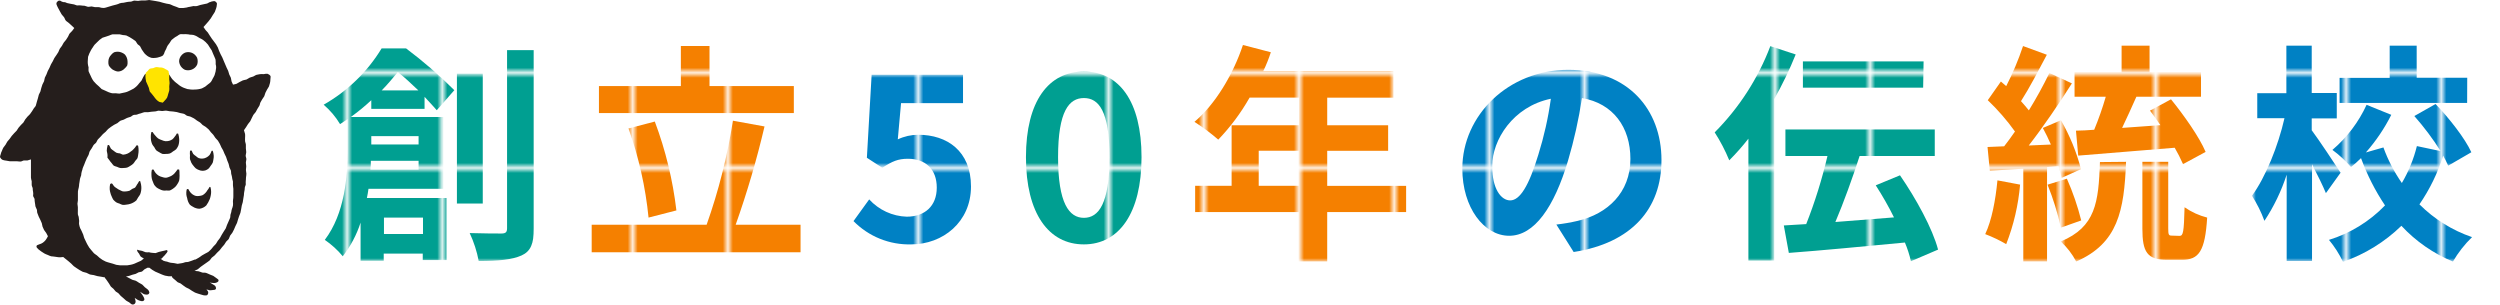
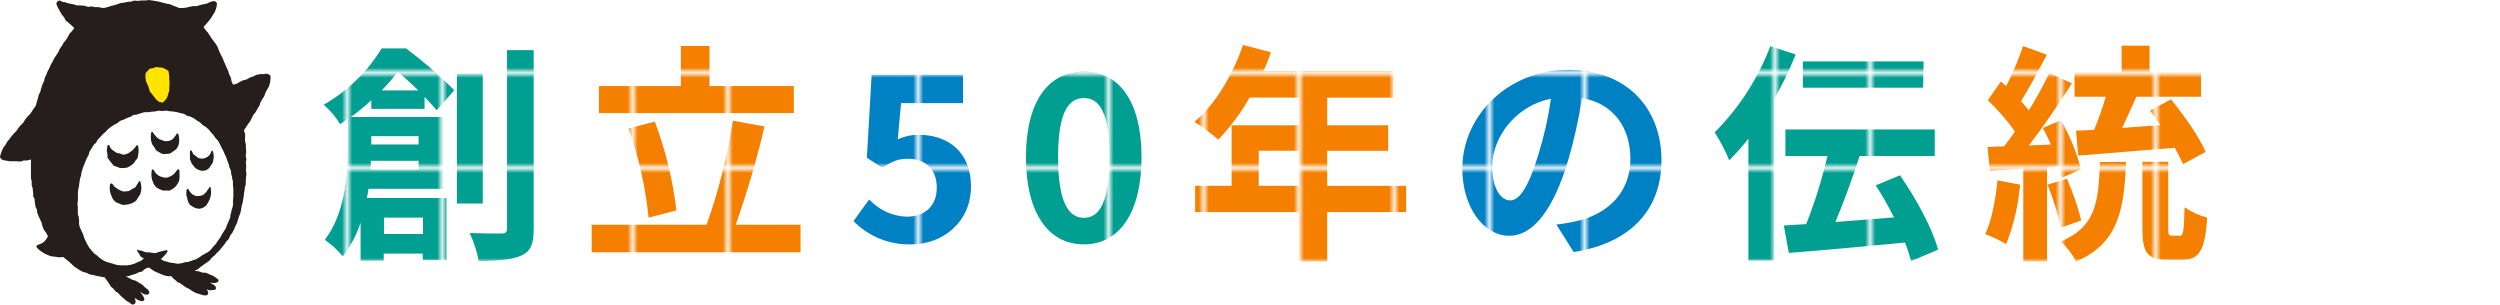
<svg xmlns="http://www.w3.org/2000/svg" id="_レイヤー_1" width="499" height="60.79" viewBox="0 0 499 60.79">
  <defs>
    <style>.cls-1{fill:#ffe400;}.cls-1,.cls-2,.cls-3,.cls-4,.cls-5,.cls-6,.cls-7,.cls-8,.cls-9,.cls-10{stroke-width:0px;}.cls-2{fill:#0081c4;}.cls-3{fill:url(#_新規パターンスウォッチ_10);}.cls-4{fill:#009f91;}.cls-5{fill:none;}.cls-6{fill:#f58000;}.cls-7{fill:#251e1c;}.cls-8{fill:#fff;}.cls-9{fill:url(#_新規パターンスウォッチ_11);}.cls-10{fill:url(#_新規パターンスウォッチ_12);}</style>
    <pattern id="_新規パターンスウォッチ_12" x="0" y="0" width="18.14" height="18.14" patternTransform="translate(-25.22 110.02)" patternUnits="userSpaceOnUse" viewBox="0 0 18.14 18.14">
      <rect class="cls-5" width="18.14" height="18.14" />
      <rect class="cls-5" width="18.14" height="18.14" />
      <rect class="cls-5" width="18.14" height="18.14" />
      <rect class="cls-4" width="18.14" height="18.14" />
    </pattern>
    <pattern id="_新規パターンスウォッチ_10" x="0" y="0" width="18.14" height="18.14" patternTransform="translate(-25.22 110.02)" patternUnits="userSpaceOnUse" viewBox="0 0 18.14 18.14">
      <rect class="cls-5" width="18.14" height="18.14" />
      <rect class="cls-5" width="18.14" height="18.14" />
      <rect class="cls-5" width="18.14" height="18.14" />
      <rect class="cls-6" width="18.14" height="18.14" />
    </pattern>
    <pattern id="_新規パターンスウォッチ_11" x="0" y="0" width="18.14" height="18.14" patternTransform="translate(-25.22 110.02)" patternUnits="userSpaceOnUse" viewBox="0 0 18.14 18.14">
      <rect class="cls-5" width="18.14" height="18.14" />
      <rect class="cls-5" width="18.14" height="18.14" />
      <rect class="cls-5" width="18.14" height="18.14" />
      <rect class="cls-2" width="18.14" height="18.14" />
    </pattern>
  </defs>
  <path class="cls-8" d="M38.93,51.79c-.2.11-.42.21-.65.31-.23.07-.46.13-.7.18-.23.07-.45.16-.69.21s-.47.1-.71.13c-.24.01-.48.01-.72,0h-.72c-.24-.03-.47-.08-.7-.14-.24-.04-.47-.1-.7-.17-.22-.08-.44-.18-.65-.29-.21-.11-.42-.24-.61-.38h.1c.19-.11.37-.23.53-.37.15-.16.28-.32.4-.5.11-.18.2-.38.26-.58.04-.06.04-.15,0-.21-.05-.07-.13-.1-.21-.08-.26.1-.49.17-.71.24-.23.08-.47.14-.71.18-.21.07-.42.13-.64.17h-1.31c-.22-.03-.43-.09-.64-.17-.24-.06-.48-.13-.72-.22-.23-.07-.47-.13-.72-.23-.07-.01-.15.02-.19.08-.06.08-.14.13-.11.21.08.2.19.39.31.56.13.16.29.31.45.44.15.15.31.28.49.39.05,0,.08.09.13.12-.19.15-.39.29-.59.42-.24.13-.49.24-.74.34-.22.09-.46.18-.69.25s-.48.07-.72.12-.48.11-.72.14c-.24.01-.49.01-.73,0h-.72c-.24,0-.49-.02-.73-.06-.24-.03-.48-.08-.71-.15-.49-.08-.97-.24-1.41-.46-.22-.1-.43-.21-.63-.34-.2-.13-.41-.25-.6-.39s-.39-.28-.58-.44l-.51-.5c-.16-.18-.29-.38-.45-.57s-.33-.34-.47-.54c-.14-.21-.26-.43-.37-.66-.13-.2-.22-.42-.33-.63s-.2-.44-.3-.66-.22-.42-.31-.64-.18-.44-.26-.67-.13-.46-.2-.7-.16-.44-.22-.68-.14-.46-.19-.7,0-.44-.09-.68c-.02-.23-.02-.46,0-.69v-.69c0-.23-.1-.46-.1-.66v-.7c0-.24.05-.47.05-.7v-.69c0-.24.01-.48.06-.72.04-.24.07-.49.09-.73.01-.24.01-.48,0-.72.04-.24.1-.48.18-.71,0-.24.03-.48.09-.72.08-.23.14-.47.18-.71l.18-.7c.07-.23.15-.46.23-.69s.13-.47.21-.69.2-.44.29-.67.14-.46.24-.68.21-.44.32-.66.24-.42.35-.63l.35-.64c.13-.21.29-.39.43-.59s.24-.42.39-.61l.46-.57.48-.54c.16-.18.32-.36.49-.53l.53-.5c.18-.16.34-.35.53-.5l.57-.45.6-.42c.2-.13.42-.23.63-.36s.39-.28.61-.4.44-.2.66-.3.42-.23.64-.32.44-.21.67-.29l.69-.22c.23-.08.46-.15.7-.21l.7-.18.72-.13.68-.12.72-.1c.24,0,.47-.07.72-.09l.72-.08h1.46l.73.05c.24-.01.49.01.72.08.24.05.48.09.72.11.24.05.48.09.71.15s.46.17.69.25.47.14.69.23.44.22.66.33.41.25.62.37c.23.09.45.19.66.31.21.14.38.31.58.45s.39.29.58.44.39.29.57.45l.54.5c.17.17.31.37.47.55l.49.54c.15.19.32.37.47.56s.26.41.39.61.29.39.42.6.26.41.38.62l.35.64c.11.22.18.46.28.68s.19.44.28.67.22.43.3.66c.08.23.14.47.21.7s.15.46.22.69.18.46.24.69.07.49.12.72.1.48.14.72,0,.48.08.72.07.48.09.73,0,.48,0,.72v2.21c-.03.25-.09.49-.16.73,0,.26-.09.48-.14.73,0,.25-.04.5-.11.74-.07.23-.13.48-.16.72-.06.23-.15.48-.23.72s-.19.46-.28.69-.15.48-.24.7-.24.45-.35.66-.19.45-.3.66-.31.4-.42.6-.21.45-.34.65-.3.4-.43.59-.29.4-.44.58-.3.39-.46.56-.3.39-.47.55-.37.33-.56.48-.4.26-.6.4-.42.24-.63.37-.4.26-.61.38-.35.26-.58.37Z" />
  <path class="cls-7" d="M35.59,26.78c0-.08,0-.1-.1-.11s-.18-.07-.21,0c-.1.21-.23.41-.39.59-.13.2-.29.38-.47.54-.2.14-.43.24-.66.31-.24.06-.48.08-.73.07-.26-.03-.51-.11-.75-.22-.25-.08-.49-.19-.72-.33-.2-.16-.37-.33-.53-.53-.2-.2-.37-.43-.52-.67,0-.07-.08-.1-.15-.09s-.15,0-.17.1c-.07.31-.1.62-.09.94,0,.24.02.48.06.72.05.24.13.47.22.69.12.21.25.4.41.58.11.22.23.43.38.62.19.15.39.28.61.39.2.14.42.25.65.34.24.03.48.03.72,0,.26.01.51-.02.76-.09.23-.11.45-.25.64-.42.23-.12.44-.27.63-.44.16-.21.29-.43.4-.67.09-.24.15-.49.17-.75.03-.25.03-.51,0-.76-.02-.28-.07-.55-.16-.81Z" />
  <path class="cls-7" d="M42.51,30.23c-.02-.08-.08-.14-.16-.17-.06,0-.12.07-.15.13-.09.27-.21.53-.38.76-.19.21-.42.39-.68.51-.25.13-.53.2-.82.2-.23,0-.45-.03-.67-.11-.2-.1-.38-.23-.54-.39-.19-.12-.37-.26-.53-.42-.12-.19-.21-.4-.29-.61-.04-.07-.11-.11-.19-.11-.08.01-.15.07-.18.15-.03.3-.03.59,0,.89-.02.24-.02.48,0,.72.07.23.16.46.26.68.11.21.24.41.4.59.14.19.3.37.47.53.19.15.4.26.62.34.22.1.45.16.69.17.23.01.45-.02.67-.09.22-.08.42-.2.6-.35.16-.17.3-.36.42-.56.16-.19.3-.4.41-.62.07-.22.11-.45.14-.68.05-.23.07-.47.06-.7-.02-.29-.07-.58-.15-.86Z" />
  <path class="cls-7" d="M42.03,37.43c0-.07-.06-.12-.13-.13-.06,0-.1.05-.13.11-.1.21-.23.4-.38.57-.11.2-.24.38-.4.54-.16.17-.34.32-.54.43-.21.09-.44.14-.67.16-.22.04-.46.04-.68,0-.22-.06-.43-.15-.62-.28-.18-.13-.35-.28-.49-.45-.14-.18-.26-.37-.36-.58-.04-.06-.11-.09-.18-.08-.09.01-.16.07-.2.15-.06.31-.08.62-.06.93.02.24.08.48.16.71.04.24.1.48.19.71.09.23.21.44.36.64.18.16.39.3.61.41.2.13.41.23.64.29.23.08.47.11.71.1.24-.04.48-.11.7-.22.22-.11.43-.26.61-.43.28-.39.52-.82.7-1.27.08-.23.15-.46.19-.7.05-.24.08-.48.08-.73,0-.3-.04-.59-.11-.88Z" />
  <path class="cls-7" d="M35.78,33.9c0-.08-.11-.07-.18-.08h-.18c-.12.21-.26.41-.43.59-.14.2-.31.37-.51.51-.19.15-.4.26-.63.34-.22.11-.46.18-.71.22-.26,0-.52-.05-.76-.14-.25-.06-.49-.15-.71-.28-.22-.14-.42-.31-.59-.51-.16-.2-.29-.42-.4-.65,0-.07-.17-.07-.25-.06-.07.02-.13.08-.14.15-.06.31-.08.63-.06.94,0,.23.03.46.07.69.05.23.12.45.22.66.07.22.17.44.28.64.14.19.3.36.48.52.19.13.4.25.61.34.2.11.42.19.65.24.22.04.46.04.68,0,.23.03.46.03.69,0,.21-.09.41-.21.6-.34.19-.13.37-.27.53-.44.15-.17.29-.35.4-.55.13-.19.23-.4.31-.61.05-.22.08-.45.08-.68.02-.22.02-.45,0-.67.01-.28,0-.56-.05-.83Z" />
  <path class="cls-7" d="M27.58,29.15c0-.09-.14-.14-.22-.15s-.14,0-.18.12c-.14.23-.31.44-.5.63-.17.2-.38.37-.6.51-.41.36-.93.57-1.48.61-.23,0-.44-.19-.66-.25-.23-.01-.47-.06-.69-.13-.2-.11-.39-.25-.57-.4-.2-.13-.38-.27-.55-.43-.12-.2-.23-.41-.32-.63-.05-.07-.14-.11-.23-.09-.09,0-.1.07-.12.16-.09.33-.14.66-.15,1,.03.22.07.44.13.66.03.23.03.47,0,.7.13.19.27.38.42.56.12.19.26.36.41.52.13.19.28.37.44.53.21.1.43.17.65.23.2.1.41.18.62.23.22.03.45.03.67,0,.24,0,.48-.02.72-.08.22-.09.43-.2.63-.34.21-.12.4-.26.58-.42.16-.18.3-.37.42-.58.13-.2.37-.35.45-.58.07-.24.12-.48.14-.73.05-.24.07-.48.07-.73,0-.31-.02-.62-.08-.92Z" />
  <path class="cls-7" d="M28.03,36.34c0-.08-.05-.22-.12-.22-.1.02-.18.09-.23.18-.09.2-.21.38-.34.55-.1.2-.22.39-.36.57-.16.15-.41.17-.6.29-.17.14-.36.26-.55.37-.21.06-.43.1-.65.12-.22.03-.45.03-.67,0-.21-.07-.42-.16-.61-.27-.2-.08-.38-.19-.55-.32-.19-.11-.37-.24-.53-.38-.14-.16-.27-.34-.38-.53-.06-.07-.16-.1-.25-.08-.1.02-.18.09-.22.18-.07.33-.09.67-.07,1,.02.24.07.49.14.72.06.24.14.47.25.69.09.23.2.45.33.66.17.18.35.35.55.5.21.12.44.21.68.27.21.12.44.21.68.26.24,0,.49-.01.73-.06.24-.02.48-.07.71-.14.22-.06.44-.16.64-.27.22-.12.42-.26.61-.43.14-.2.27-.42.38-.64.15-.19.29-.4.4-.62.17-.47.24-.96.21-1.46-.02-.32-.08-.64-.18-.94Z" />
  <path class="cls-7" d="M48.69,26c.1-.18.28-.38.42-.61s.25-.39.38-.61.32-.35.45-.57.19-.43.31-.64.2-.44.33-.65.33-.35.46-.56.22-.42.34-.63.26-.4.38-.61.12-.48.23-.69.25-.42.36-.63.3-.39.4-.6.13-.48.23-.69.23-.43.33-.64.29-.41.38-.63c.08-.23.15-.46.2-.69.05-.23.08-.47.08-.71,0-.31.1-.56,0-.7-.15-.2-.37-.35-.61-.42-.25,0-.49.02-.73.08-.24-.02-.48-.02-.72,0-.23.06-.48.07-.72.14s-.42.25-.66.34-.47.12-.7.22-.4.28-.63.37-.5.08-.72.17c-.22.09-.44.23-.66.33s-.42.28-.64.37-.46.07-.67.15c-.08-.23-.21-.4-.29-.63s-.06-.5-.14-.73-.23-.43-.32-.66-.13-.47-.21-.7-.23-.44-.32-.67-.2-.45-.29-.68-.19-.45-.29-.68-.18-.45-.28-.67l-.34-.65c-.1-.22-.19-.45-.3-.66s-.14-.48-.26-.7-.23-.43-.36-.63-.3-.39-.44-.59-.25-.32-.42-.56l-.39-.59c-.14-.19-.24-.41-.38-.6s-.34-.34-.45-.49-.32-.49-.42-.61c.19-.18.35-.4.52-.58s.34-.37.49-.56c.16-.19.32-.39.46-.6.13-.21.28-.43.39-.64s.32-.43.41-.64.18-.51.26-.71c.08-.24.13-.49.14-.74.06-.18,0-.38-.15-.49-.13-.17-.34-.25-.55-.19-.23.02-.45.08-.66.18-.18,0-.37.22-.63.29l-.67.14-.67.15c-.21.05-.42.16-.66.21-.23.03-.46.03-.69,0l-.68.14c-.23.03-.45.08-.67.15l-.69.1h-.68c-.24,0-.42-.16-.64-.22s-.45-.16-.67-.24-.43-.22-.65-.29-.48-.07-.71-.13l-.69-.17c-.24-.05-.49-.16-.69-.2l-.7-.13-.67-.11c-.24-.02-.47-.06-.7-.11-.22,0-.47.1-.74.09h-.73c-.26,0-.48.07-.73.09s-.53-.08-.75-.06c-.22.02-.47.18-.71.21-.25,0-.5.03-.74.07-.25.07-.48.1-.72.15-.25,0-.5.04-.74.11-.22.11-.46.2-.7.26-.24.06-.48.11-.71.18s-.48.13-.7.21c-.23.06-.46.13-.69.21-.23.08-.47.09-.71.05-.23,0-.49-.14-.72-.14h-.71c-.23-.03-.46-.08-.69-.14-.22,0-.5.1-.73.07s-.45-.18-.68-.21c-.24,0-.47-.03-.71-.06-.24-.03-.47-.03-.71,0-.22,0-.46-.17-.68-.21l-.73-.13-.65-.14c-.21-.13-.46-.2-.71-.18-.23-.04-.45-.14-.64-.28-.21-.07-.44,0-.57.17-.17.13-.24.35-.19.55.08.23.18.46.3.68.09.19.22.41.35.65.13.24.22.43.37.66s.33.36.48.57.19.48.36.68.41.29.59.47.37.34.56.51c.17.18.35.35.54.51-.15.18-.27.38-.42.57s-.36.33-.51.53-.19.45-.33.65-.25.41-.39.61c-.14.2-.32.35-.46.56s-.22.42-.35.63-.3.37-.43.58-.17.46-.29.67-.27.39-.39.6-.3.39-.41.6-.21.43-.32.65-.26.4-.36.62-.19.45-.29.67-.24.41-.34.64-.17.45-.26.67-.23.43-.32.65-.08.49-.16.71c-.08.22-.24.43-.33.66s-.14.46-.22.68-.1.48-.18.71-.25.43-.32.66-.11.47-.18.7l-.21.7c-.06.23-.13.46-.19.7s-.24.36-.39.57-.23.41-.38.61-.26.38-.41.58-.35.32-.5.5l-.45.56c-.14.18-.21.42-.36.61s-.35.32-.5.5l-.47.54c-.15.18-.24.42-.39.6s-.35.33-.5.51-.33.36-.48.54-.27.4-.41.58-.33.36-.46.54-.23.44-.36.63-.31.38-.43.57c-.12.21-.21.43-.29.65-.11.2-.19.42-.24.65-.09.29-.19.51-.11.68.12.22.3.39.53.49.23.07.46.12.7.14l.69.12h1.41c.24,0,.47.07.71.06.24,0,.46-.19.69-.22.24.01.47.01.71,0,.22-.06.5-.17.7-.21v3.64c.03.24.08.48.15.71v.73c0,.24.17.47.2.7,0,.24.03.48.08.72.04.24.04.49,0,.73,0,.23.25.45.29.68,0,.24.03.49.07.73.07.24.05.48.1.71s.22.45.29.67,0,.49.11.72c.1.22.18.44.26.67.08.22.24.43.32.65s.2.44.29.66.07.49.16.71l.3.66c.11.21.31.37.42.58s.23.46.35.66c-.13.27-.28.52-.45.76-.16.2-.35.38-.56.53-.21.15-.44.25-.69.32-.34.13-.59.18-.59.42s.17.36.41.6c.18.15.37.3.57.43.2.14.4.27.61.39s.44.2.67.29c.22.11.45.2.68.27.24,0,.51.06.8.09s.53.1.8.11c.27,0,.54-.02.8-.06.17.17.38.28.55.44s.37.29.54.44.35.32.53.46.31.37.5.5l.58.4c.2.13.39.27.59.38s.41.24.62.34c.24.08.49.15.74.2.23.08.44.25.69.33s.51.06.76.12.48.16.74.21l.75.12c.25.03.5.08.75.14v.18h.08c.12.19.24.37.38.54.11.16.22.35.37.54s.19.39.35.57.34.27.5.43.27.35.43.51.39.22.56.38.31.38.47.53.38.31.54.46.36.34.52.47.44.24.61.35.41.38.57.42c.2.06.41.01.56-.13.14-.15.2-.35.16-.55-.03-.21-.09-.42-.17-.62.24.12.44.34.62.41.22.1.44.17.67.23.44.09.55-.13.62-.23s0-.38-.18-.68c-.13-.24-.28-.47-.46-.68-.07-.09-.14-.18-.2-.28.23.17.47.32.72.46.26.11.55.14.83.09.15-.05.27-.18.31-.33-.02-.25-.13-.49-.32-.66-.13-.14-.35-.25-.58-.45s-.32-.38-.52-.53-.43-.23-.64-.36-.4-.28-.62-.39-.49-.11-.71-.21-.43-.24-.65-.34-.42-.24-.64-.33c.21,0,.43-.07.65-.12s.41-.16.63-.22.44-.1.65-.17.39-.23.59-.31.47-.06.67-.16.33-.33.52-.45.41-.18.58-.31h.39c.19.15.38.29.57.42.2.13.4.25.61.36.21.11.43.2.65.28.21.1.42.2.64.28s.44.18.67.24l.69.12h.71s-.06.11-.05.12l.13.17h0c.15.16.32.3.5.43.16.16.32.31.5.45.16.12.41.14.61.27s.33.27.53.4.34.26.54.38.4.18.6.29.4.29.59.39.42.26.62.36.47.15.66.23c.22.08.44.15.67.2.21.08.43.13.66.14.26,0,.42,0,.51-.15.13-.17.17-.39.11-.6-.09-.16-.2-.31-.33-.44.21.03.43.09.63.16.23,0,.46-.01.69-.06.45,0,.53-.15.58-.25.04-.28-.09-.55-.33-.7-.23-.15-.46-.29-.7-.42l-.22-.12c.26.06.53.09.8.1.27.02.55-.05.78-.2.12-.06.19-.18.19-.31,0-.16-.11-.26-.45-.48-.19-.16-.39-.3-.6-.43-.23-.11-.47-.21-.72-.29-.23-.09-.46-.23-.72-.31s-.53,0-.78-.07-.49-.2-.74-.25c-.27-.01-.54-.04-.8-.08.21-.13.48-.2.67-.33s.37-.33.56-.47l.59-.42.6-.42c.19-.15.41-.27.59-.43s.28-.41.45-.57.4-.28.57-.45.32-.36.48-.53.36-.32.52-.5.29-.39.44-.57.33-.35.47-.54.25-.42.39-.61.38-.33.51-.53.16-.46.28-.67.32-.37.44-.58l.33-.64c.1-.21.18-.44.28-.66s.23-.43.32-.65.12-.47.2-.69.15-.46.23-.69.2-.44.26-.67.08-.47.14-.71.07-.47.12-.7.15-.46.2-.69.07-.48.11-.71.09-.47.12-.71c0-.24.03-.48.08-.72.06-.23.09-.46.09-.7,0-.23.18-.47.2-.71-.02-.24-.02-.48,0-.72.06-.24,0-.47.05-.71.04-.24.07-.48.07-.72,0-.24-.1-.48-.09-.72s.06-.48.06-.72-.06-.47-.07-.71.1-.48.1-.72-.14-.48-.14-.72.12-.48.11-.72-.06-.48-.07-.72,0-.48,0-.72-.14-.47-.16-.71,0-.48,0-.72c.02-.24.02-.48,0-.72-.09-.25-.16-.5-.22-.75ZM21.39,55.43h0ZM38.95,51.78c-.22.1-.45.19-.68.26-.22.09-.45.16-.68.23s-.48,0-.72.1c-.22.09-.45.15-.69.18-.24,0-.48.1-.72.11-.24-.03-.48-.08-.71-.14-.24-.01-.48-.04-.71-.08-.23-.05-.46-.12-.68-.21-.24-.04-.48-.09-.71-.17-.21-.12-.42-.26-.61-.41h.15c.19-.11.29-.32.45-.46.16-.14.3-.29.42-.46.15-.16.28-.33.38-.52,0-.09-.02-.19-.08-.26-.06-.06-.14,0-.22,0-.26.1-.53.1-.74.17-.23.07-.47.13-.71.17-.2.09-.42.17-.63.23-.22,0-.44-.05-.66-.05s-.44-.07-.65-.12c-.22.02-.44.02-.66,0-.24-.06-.46-.18-.71-.27s-.49-.06-.75-.16c-.07,0-.17-.12-.23-.06-.04.09-.04.18,0,.27.1.19.23.36.37.52.08.2.19.38.31.56.17.13.36.24.55.33l.08.06c-.17.16-.36.31-.55.44-.21.11-.43.21-.66.29-.22.11-.44.21-.67.3s-.46.16-.7.21l-.72.12h-1.47c-.25-.02-.49-.05-.73-.1-.24-.06-.47-.14-.7-.23l-.72-.2c-.23-.08-.47-.12-.69-.22s-.43-.21-.64-.33c-.21-.13-.4-.27-.59-.42-.19-.15-.35-.32-.53-.48s-.42-.25-.59-.43-.31-.36-.47-.55-.32-.36-.46-.56-.24-.41-.37-.62-.21-.43-.32-.64-.21-.43-.31-.65-.12-.46-.21-.69-.21-.43-.29-.66-.23-.43-.33-.65-.13-.46-.19-.7,0-.49,0-.73c-.04-.22-.07-.45-.08-.68,0-.21-.16-.43-.18-.67s0-.46,0-.69v-.7c0-.24-.08-.46-.08-.69s.09-.47.09-.7v-1.41c-.01-.25.01-.49.07-.73.07-.23.12-.47.15-.71,0-.24.05-.48.09-.72s.06-.48.11-.72.17-.46.23-.69c.01-.24.05-.48.11-.72.09-.23.15-.46.2-.7.07-.23.2-.44.28-.67s.17-.45.26-.67.19-.45.29-.67.23-.42.34-.64.11-.49.22-.7.27-.41.4-.61.23-.43.36-.63.39-.33.53-.52.2-.45.36-.64.34-.34.51-.52.31-.37.49-.54.37-.31.55-.47.3-.39.49-.54l.58-.44c.19-.14.41-.27.61-.4s.45-.2.65-.33.36-.34.57-.46.48-.13.7-.24.42-.23.64-.33.46-.13.69-.22.4-.31.63-.38.5,0,.73-.1c.22-.1.45-.17.69-.22.23-.05.46-.19.7-.23.24-.02.49-.02.73,0l.72-.1.72-.06c.24,0,.47-.14.72-.15s.48.08.73.07.48-.09.73-.08.48.1.72.12c.24,0,.49.02.73.06l.72.11c.24.05.47.14.7.2s.49.07.72.15.41.3.63.39.5.09.71.19.45.21.66.33.39.3.59.43.42.24.62.38.34.36.52.51.45.23.63.39.38.31.56.48.29.39.45.57.35.34.5.53.27.41.41.61.36.34.5.54.24.43.37.63.18.46.3.67.25.41.36.63.18.45.28.67.23.43.32.66.14.46.23.69.19.44.27.67.11.48.17.71.24.44.3.67,0,.49.08.73c.07.23.13.47.16.71,0,.24.13.48.16.72.01.24.01.49,0,.73,0,.24.07.48.08.72s0,.49,0,.73v.73c0,.25-.01.5-.06.74-.03.25-.03.49,0,.74.02.25-.02.5-.1.74-.09.23-.17.47-.22.71,0,.24-.11.49-.18.73s0,.51-.11.74-.21.46-.3.69-.2.47-.3.68-.15.5-.26.7-.29.41-.4.62-.27.41-.38.62-.23.44-.35.64-.31.39-.45.58-.23.44-.38.62-.35.35-.51.53-.29.4-.46.56-.34.35-.53.5-.44.21-.65.35-.42.23-.63.36-.37.3-.59.42l-.72.41-.05-.04Z" />
-   <path class="cls-8" d="M37.3,6.83c-.22-.02-.45-.02-.67,0-.23-.02-.46-.02-.69,0-.21.1-.41.23-.59.37-.2.1-.39.21-.57.35-.19.13-.36.27-.53.42-.14.17-.24.38-.37.57s-.28.36-.41.55-.19.4-.28.62-.22.39-.31.61c-.06.27-.18.53-.35.75-.23.16-.49.27-.77.33-.26.09-.53.15-.8.16-.22.02-.44.02-.66,0-.21-.05-.42-.13-.62-.23-.19-.1-.37-.23-.53-.38-.18-.14-.33-.3-.45-.49-.13-.2-.27-.39-.4-.58s-.19-.44-.33-.63-.39-.29-.54-.47-.23-.43-.39-.59c-.18-.15-.38-.29-.58-.41-.19-.14-.39-.26-.6-.37-.2-.12-.41-.23-.63-.32-.22-.05-.45-.08-.68-.09-.22-.06-.45-.11-.68-.15h-.71c-.23-.01-.47-.01-.7,0-.23.06-.45.14-.66.24-.22.06-.44.13-.65.22-.23.06-.46.13-.69.22-.2.12-.39.26-.57.41-.18.15-.34.31-.5.48-.17.16-.34.31-.49.48-.14.18-.28.37-.39.57-.14.18-.26.38-.37.58-.12.2-.22.41-.31.62-.1.21-.18.43-.25.66-.03.23-.05.47-.05.7-.02.23-.02.46,0,.69.03.25.08.49.15.73-.02.25-.02.51,0,.76.07.24.22.46.31.69.09.23.19.45.31.67.11.22.24.44.39.64.16.2.33.38.51.55.17.17.36.34.55.49.17.19.35.36.54.53.22.11.45.21.68.3.22.12.45.22.68.31.23.09.47.17.71.22.25.02.5.02.75,0,.25.04.5.07.75.07.25-.04.5-.09.74-.16.25-.04.49-.1.73-.18.24-.08.45-.21.68-.31.23-.1.45-.21.66-.34.21-.14.4-.3.59-.47.18-.17.34-.36.49-.56.18-.18.34-.37.49-.57.12-.22.23-.44.33-.67s.26-.4.37-.61c.37-.11.37,0,.76,0,.26,0,.52,0,.77-.05h.78c.38,0,.38-.1.75-.11.37,0,.39,0,.76,0s.4-.17.77-.09c.13.22.3.43.44.63s.26.42.41.6c.16.18.34.36.52.52.18.17.38.3.57.45.36.33.78.59,1.23.77.23.09.46.17.69.24.24.05.48.08.73.1.24.02.49.02.73,0,.25,0,.5-.02.74-.06.24-.04.49-.09.72-.17.22-.1.44-.22.65-.35.2-.14.39-.29.57-.46.21-.14.4-.3.57-.48.14-.21.26-.42.36-.65.14-.22.26-.46.37-.7.08-.24.15-.48.2-.72.05-.24.09-.48.11-.73,0-.25,0-.5-.09-.74.02-.27,0-.54-.02-.81,0-.23-.17-.44-.23-.66-.08-.22-.17-.43-.28-.64-.07-.22-.16-.43-.26-.64-.11-.2-.25-.38-.38-.57-.11-.2-.24-.4-.37-.59-.15-.18-.31-.36-.48-.52-.17-.15-.35-.3-.54-.44s-.41-.23-.62-.33-.39-.25-.59-.36-.43-.2-.65-.27c-.23-.04-.47-.06-.7-.06-.21-.05-.42-.08-.63-.09Z" />
  <path class="cls-1" d="M33.67,14.43c.01-.1-.01-.2-.07-.29-.17-.14-.37-.25-.57-.34-.36-.25-.79-.38-1.23-.34-.21-.04-.42-.07-.64-.07-.21.05-.41.13-.61.22-.21.01-.42.05-.63.1-.19.1-.3.32-.45.46-.17.13-.31.29-.42.47v.27c-.03.23-.03.45,0,.68.02.23.06.46.11.68.08.21.18.42.28.63s.18.42.27.63c.04.23.09.46.16.68.1.21.33.35.44.54.13.19.28.37.43.54.12.19.26.36.41.53.15.17.32.31.51.43.17.13.39.18.6.16h0s0,.1.06.1c.23,0,.4-.25.58-.46.18-.16.33-.36.45-.57.09-.23.17-.47.22-.71.06-.22.16-.46.21-.7.03-.25.03-.49,0-.74,0-.24.06-.49.07-.73s-.06-.5-.07-.74,0-.51,0-.73c-.02-.24-.06-.47-.11-.7Z" />
  <path class="cls-7" d="M25.46,12.28c.03.26,0,.52-.06.77-.13.22-.29.42-.49.59-.34.39-.84.63-1.36.64-.26-.02-.51-.1-.74-.22-.24-.09-.45-.24-.63-.42-.19-.17-.35-.37-.47-.6-.08-.25-.1-.5-.08-.76,0-.25.05-.5.15-.73.1-.23.24-.44.42-.62.16-.2.36-.37.58-.5.25-.08.51-.12.77-.11.26.01.51.07.74.17.24.09.46.23.65.4.33.39.51.88.52,1.39Z" />
  <path class="cls-7" d="M39.46,12.22c0,.24-.03.48-.12.71-.11.22-.26.42-.44.58-.36.32-.81.5-1.29.52-.24.01-.48-.02-.71-.1-.22-.1-.41-.25-.58-.42-.17-.17-.31-.37-.4-.59-.1-.22-.16-.46-.17-.7,0-.24.06-.48.16-.7.2-.44.56-.8,1-1,.69-.25,1.47-.09,2,.42.18.17.32.36.43.58.08.22.12.46.12.7Z" />
  <path class="cls-10" d="M74.11,21.74v-1.74c-1.29,1.21-2.66,2.33-4.1,3.36h18.43v14.32h-14.89c-.09.6-.18,1.24-.32,1.84h15.89v12.39h-4.74v-1.29h-7.79v1.43h-4.62v-7.62c-.78,2.43-1.99,4.7-3.55,6.72-1.04-1.25-2.25-2.35-3.59-3.27,4-5.29,4.56-12.66,4.56-17.87v-6.24c-.51.32-1,.69-1.52,1-.87-1.46-1.98-2.76-3.27-3.87,4.75-2.7,8.74-6.57,11.57-11.24h4.88c3.4,2.55,6.62,5.34,9.63,8.34l-3.5,4c-.65-.73-1.48-1.65-2.44-2.67v2.4h-10.63ZM83.55,33.85v-1.75h-9.53c.01.58-.02,1.17-.09,1.75h9.62ZM74.11,27.17v1.66h9.44v-1.66h-9.44ZM83.51,18.05c-1.34-1.29-2.77-2.62-4.1-3.68-1,1.2-2,2.44-3.23,3.68h7.33ZM76.64,43.43v3.27h7.79v-3.27h-7.79ZM96.36,40.62h-5.16V14.69h5.16v25.93ZM106.55,10v35.6c0,3-.6,4.56-2.45,5.39s-4.55,1.11-8.55,1.11c-.36-1.93-.97-3.8-1.8-5.58,2.76.09,5.43.09,6.31.09s1.15-.27,1.15-1.06V10h5.34Z" />
  <path class="cls-3" d="M159.79,44.86v5.49h-41.69v-5.49h22.94c2.39-6.75,4.15-13.7,5.25-20.77l6.31,1.15c-1.56,6.64-3.48,13.19-5.76,19.62h12.95ZM158.45,22.57h-38.9v-5.39h16.35v-8h5.72v8h16.83v5.39ZM129.45,43.43c-.6-6.07-1.95-12.05-4-17.79l5.25-1.38c2.15,5.72,3.59,11.67,4.31,17.74l-5.56,1.43Z" />
  <path class="cls-9" d="M170.36,44.13l3.13-4.33c1.93,2.11,4.63,3.36,7.49,3.45,3.55,0,6-2.07,6-5.8s-2.3-5.76-5.75-5.76c-2,0-3.14.51-5.12,1.8l-3.08-2,.95-16.57h18.24v5.67h-12.37l-.65,7.23c1.28-.61,2.68-.92,4.1-.92,5.71,0,10.51,3.22,10.51,10.32s-5.62,11.56-11.93,11.56c-4.32.12-8.49-1.56-11.52-4.65Z" />
  <path class="cls-10" d="M204.78,31.37c0-11.24,4.56-17.09,11.56-17.09s11.51,5.89,11.51,17.09-4.51,17.41-11.51,17.41-11.56-6.13-11.56-17.41ZM221.46,31.37c0-9.22-2.16-11.8-5.11-11.8s-5.16,2.58-5.16,11.8,2.21,12.11,5.16,12.11,5.11-2.85,5.11-12.11h0Z" />
  <path class="cls-3" d="M280.66,42.33h-15.75v9.86h-5.67v-9.86h-20.69v-5.25h7.28v-12.08h13.45v-5.52h-9.86c-1.73,3.05-3.83,5.87-6.26,8.39-1.5-1.3-3.08-2.48-4.75-3.55,4.15-3.5,7.7-9.4,9.68-15.34l5.57,1.45c-.42,1.29-.92,2.55-1.52,3.77h26v5.3h-13.23v5.5h12.16v5.1h-12.16v7h15.75v5.23ZM259.24,37.08v-7h-8v7h8Z" />
  <path class="cls-9" d="M314.1,50.3l-3.45-5.48c1.44-.16,2.87-.41,4.28-.74,5.9-1.38,10.5-5.62,10.5-12.35,0-6.35-3.45-11.1-9.67-12.16-.64,4.22-1.57,8.4-2.78,12.49-2.77,9.3-6.73,15-11.75,15s-9.35-5.62-9.35-13.4c0-10.64,9.21-19.72,21.14-19.72s18.61,7.93,18.61,18c.02,9.7-5.92,16.56-17.53,18.36ZM301.43,40c1.94,0,3.74-2.9,5.62-9.12,1.14-3.65,1.98-7.38,2.5-11.17-7.61,1.57-11.7,8.29-11.7,13.36-.05,4.65,1.79,6.93,3.58,6.93Z" />
  <path class="cls-10" d="M358.42,10.87c-1.23,3.06-2.66,6.02-4.28,8.89v32.24h-5.16v-24.32c-1.18,1.52-2.46,2.96-3.82,4.32-.8-1.94-1.77-3.81-2.91-5.58,4.87-4.89,8.66-10.76,11.11-17.21l5.06,1.66ZM381.42,52.14c-.29-1.28-.69-2.52-1.2-3.73-8.25.78-16.95,1.61-23.17,2.07l-1-5.48,4.47-.27c1.74-4.42,3.16-8.96,4.24-13.59h-8.39v-5.3h29.81v5.3h-15c-1.43,4.42-3.18,9.26-4.84,13.17,3.73-.28,7.74-.6,11.7-.92-1.09-2.2-2.31-4.34-3.64-6.4l4.84-2c3.18,4.61,6.5,10.64,7.6,14.83l-5.42,2.32ZM383.86,17.5h-24v-5.25h24.09l-.09,5.25Z" />
  <path class="cls-3" d="M403.21,36.85c-.35,4.07-1.28,8.07-2.77,11.88-1.34-.78-2.74-1.45-4.19-2,1.3-2.73,2.07-6.82,2.44-10.73l4.52.85ZM408.59,33.35v18.84h-4.74v-18.52l-6.68.41-.46-4.74,3.32-.14c.69-.87,1.43-1.89,2.16-2.95-1.61-2.25-3.43-4.34-5.43-6.25l2.62-3.73,1.06.92c1.32-2.58,2.44-5.25,3.36-8l4.75,1.74c-1.66,3.14-3.5,6.68-5.16,9.26.6.65,1.11,1.29,1.57,1.84,1.49-2.42,2.86-4.91,4.1-7.46l4.49,2.07c-2.53,4-5.71,8.67-8.61,12.4l4.42-.19c-.5-1.15-1.06-2.3-1.61-3.31l3.61-1.54c1.77,3.06,3.12,6.34,4,9.76l-3.87,1.75c-.16-.79-.36-1.58-.6-2.35l-2.3.19ZM411.36,45.43c-.66-2.92-1.55-5.79-2.67-8.57l3.86-1.19c1.19,2.69,2.15,5.48,2.86,8.33l-4.05,1.43ZM424.36,32.3c-.37,9.77-1.62,16.26-9.95,19.9-.79-1.5-1.83-2.86-3.09-4,7-2.9,7.55-7.83,7.83-15.85l5.21-.05ZM414.36,26.08c1.11,0,2.35-.09,3.64-.18.89-2.15,1.66-4.35,2.31-6.59h-6.23v-4.88h9.39v-5.31h5.58v5.31h10.27v4.88h-12.9c-.92,2.08-1.93,4.29-2.85,6.22l7.64-.55c-.69-1-1.38-2-2.07-2.9l4.19-2.26c2.58,3.18,5.67,7.55,6.91,10.5l-4.51,2.44c-.49-1.12-1.05-2.21-1.66-3.27-6.86.56-14,1.16-19.26,1.57l-.45-4.98ZM435.04,47.08c.73,0,.87-.74,1-5.71,1.37.95,2.9,1.65,4.51,2.06-.41,6.68-1.65,8.43-5,8.43h-3c-4,0-4.93-1.57-4.93-6.22v-13.35h5.16v13.26c0,1.34.09,1.48.74,1.48l1.52.05Z" />
-   <path class="cls-9" d="M464.25,38.55c-.6-1.47-1.7-3.68-2.77-5.76v19.31h-5.06v-17.23c-1.06,3.26-2.55,6.36-4.44,9.21-.64-1.75-1.48-3.43-2.49-5,2.72-3.69,5.25-10,6.49-15.48h-5.43v-5h5.81v-9.48h5.06v9.44h5v5.07h-5v2.37c1.29,1.7,4.93,7.18,5.76,8.47l-2.93,4.08ZM488.66,33.07c-.3-.68-.63-1.35-1-2-1.09,3.46-2.69,6.73-4.74,9.72,2.96,2.95,6.55,5.19,10.5,6.54-1.49,1.45-2.77,3.09-3.82,4.88-3.9-1.61-7.41-4.05-10.28-7.14-3.31,3.22-7.29,5.68-11.65,7.19-.76-1.57-1.7-3.04-2.81-4.38,4.25-1.31,8.1-3.68,11.19-6.88-1.97-2.94-3.58-6.11-4.79-9.44-.64.64-1.33,1.24-2,1.79-1.1-1.28-2.35-2.43-3.71-3.43,2.9-2.47,5.23-5.54,6.82-9l4.93,2c-1.36,2.71-3.07,5.23-5.07,7.51l3.5-1c.91,2.52,2.15,4.9,3.68,7.1,1.35-2.3,2.36-4.78,3-7.37l4.74,1c-1.56-2.47-3.32-4.81-5.25-7l4.24-2.4c2.76,2.9,5.85,6.82,7.14,9.63l-4.62,2.68ZM492.44,20.54h-25.46v-5h10v-6.42h5.39v6.4h10.09l-.02,5.02Z" />
</svg>